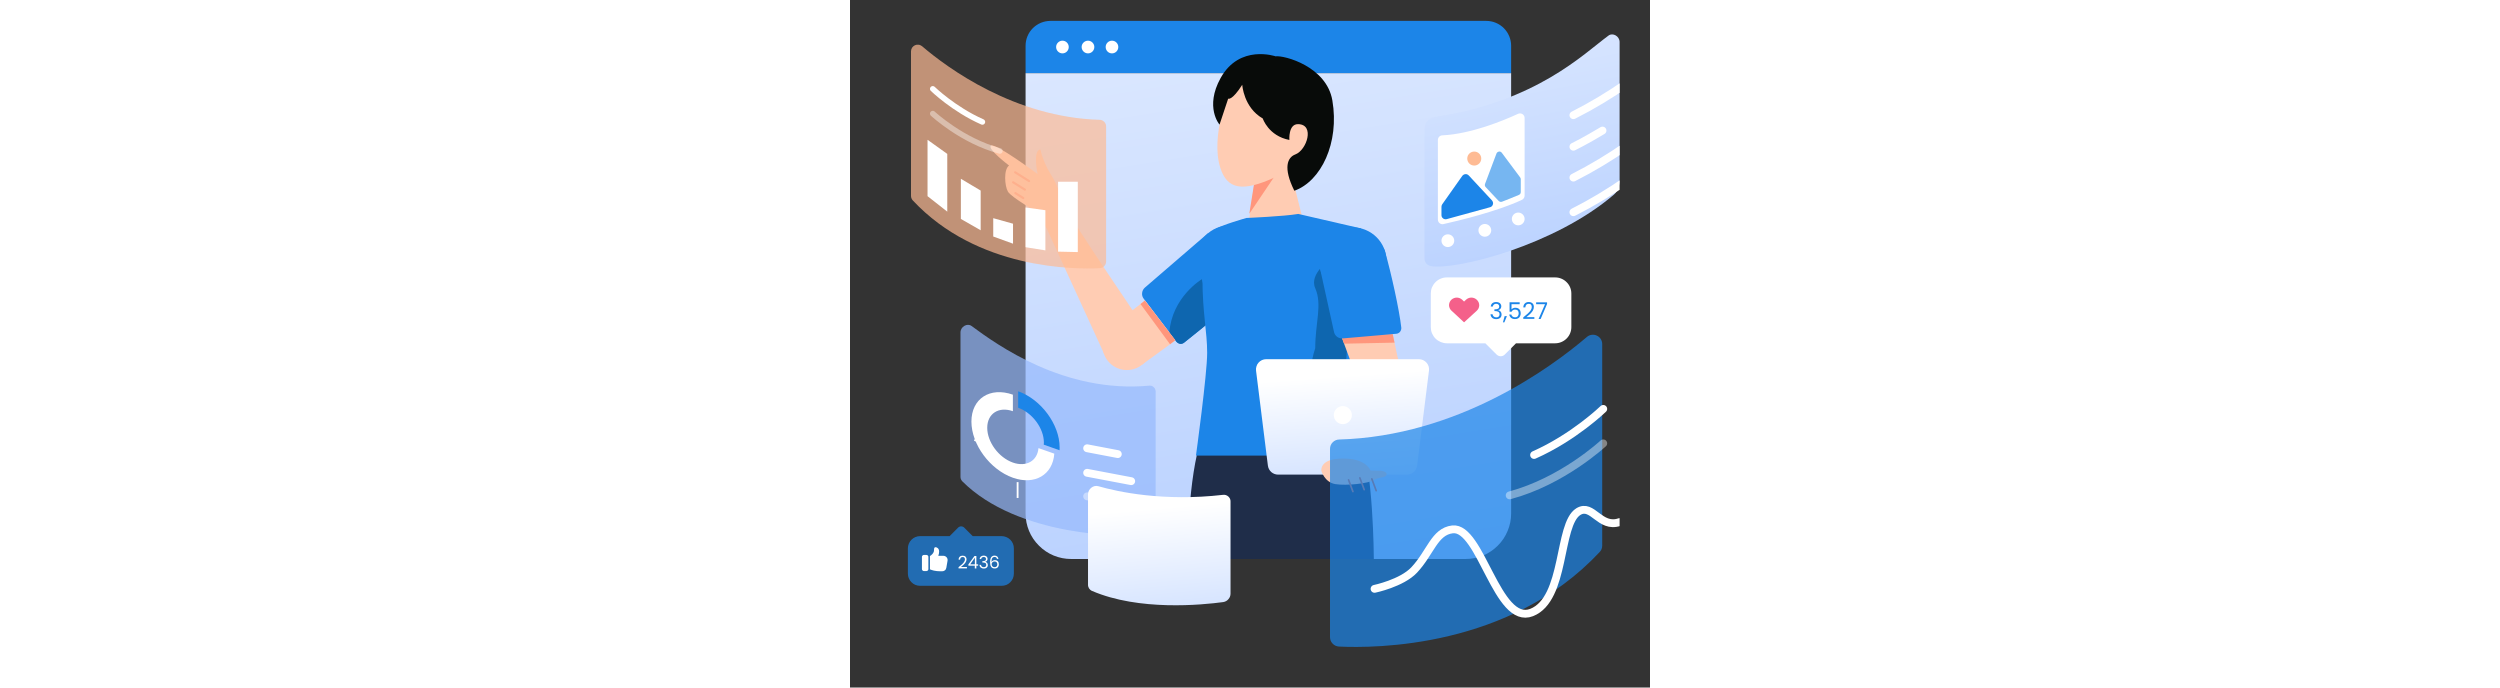
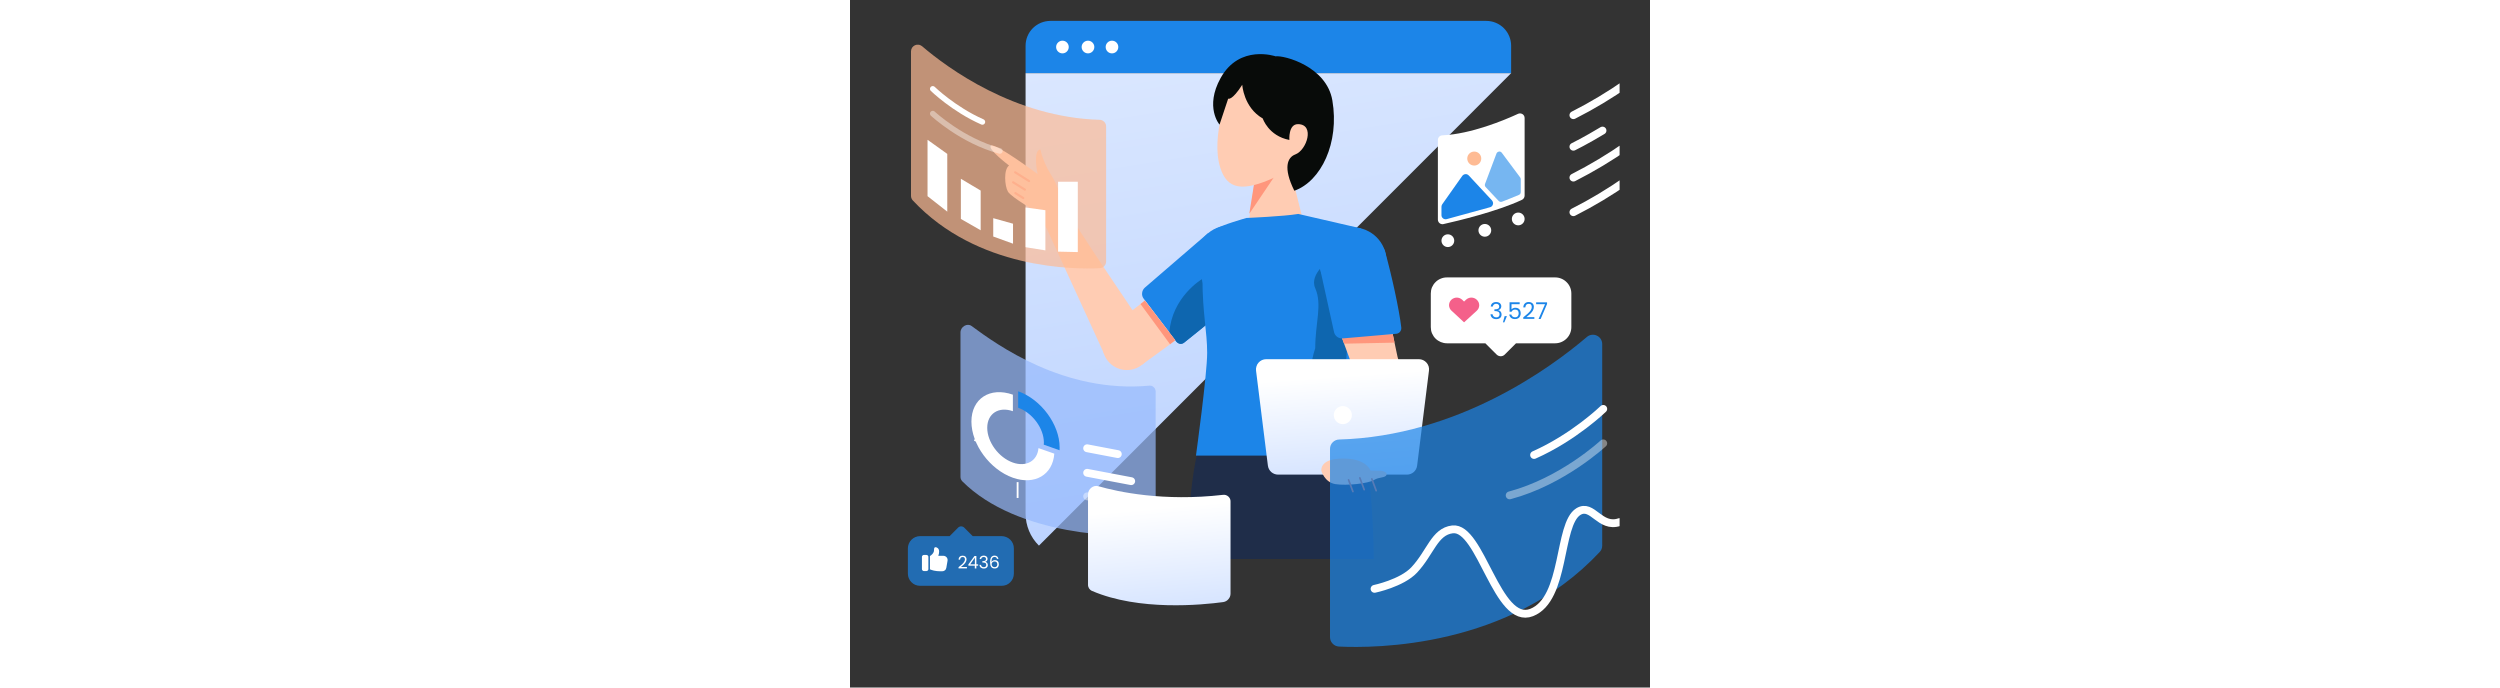
<svg xmlns="http://www.w3.org/2000/svg" width="200" zoomAndPan="magnify" viewBox="0 0 48 41.25" height="55" preserveAspectRatio="xMidYMid meet" version="1.0">
  <rect x="0" y="0" width="48" height="41.25" fill="#333333" stroke="none" />
  <defs>
    <clipPath id="385ee9f4c1">
      <path d="M 10 1.254 L 40 1.254 L 40 5 L 10 5 Z M 10 1.254 " clip-rule="nonzero" />
    </clipPath>
    <clipPath id="f36c359b9f">
      <path d="M 10 4 L 40 4 L 40 34 L 10 34 Z M 10 4 " clip-rule="nonzero" />
    </clipPath>
    <clipPath id="07dd07bae7">
      <path d="M 10.535 4.391 L 39.668 4.391 L 39.668 30.812 C 39.668 31.172 39.598 31.523 39.457 31.855 C 39.32 32.188 39.121 32.488 38.867 32.738 C 38.613 32.992 38.316 33.195 37.984 33.332 C 37.652 33.469 37.297 33.539 36.941 33.539 L 13.262 33.539 C 12.902 33.539 12.551 33.469 12.219 33.332 C 11.887 33.195 11.586 32.992 11.336 32.738 C 11.082 32.488 10.879 32.188 10.742 31.855 C 10.605 31.523 10.535 31.172 10.535 30.812 Z M 10.535 4.391 " clip-rule="nonzero" />
    </clipPath>
    <linearGradient x1="2460.588" gradientTransform="matrix(0.01, 0, 0, 0.01, 3.468, 1.252)" y1="50.043" x2="3016.202" gradientUnits="userSpaceOnUse" y2="3495.166" id="468d66a7d3">
      <stop stop-opacity="1" stop-color="rgb(85.4%, 90.44%, 100%)" offset="0" />
      <stop stop-opacity="1" stop-color="rgb(85.289%, 90.367%, 100%)" offset="0.016" />
      <stop stop-opacity="1" stop-color="rgb(85.066%, 90.221%, 100%)" offset="0.031" />
      <stop stop-opacity="1" stop-color="rgb(84.842%, 90.076%, 100%)" offset="0.047" />
      <stop stop-opacity="1" stop-color="rgb(84.619%, 89.929%, 100%)" offset="0.062" />
      <stop stop-opacity="1" stop-color="rgb(84.395%, 89.783%, 100%)" offset="0.078" />
      <stop stop-opacity="1" stop-color="rgb(84.172%, 89.636%, 100%)" offset="0.094" />
      <stop stop-opacity="1" stop-color="rgb(83.948%, 89.49%, 100%)" offset="0.109" />
      <stop stop-opacity="1" stop-color="rgb(83.725%, 89.343%, 100%)" offset="0.125" />
      <stop stop-opacity="1" stop-color="rgb(83.501%, 89.197%, 100%)" offset="0.139" />
      <stop stop-opacity="1" stop-color="rgb(83.389%, 89.124%, 100%)" offset="0.141" />
      <stop stop-opacity="1" stop-color="rgb(83.278%, 89.05%, 100%)" offset="0.156" />
      <stop stop-opacity="1" stop-color="rgb(83.055%, 88.904%, 100%)" offset="0.172" />
      <stop stop-opacity="1" stop-color="rgb(82.831%, 88.759%, 100%)" offset="0.188" />
      <stop stop-opacity="1" stop-color="rgb(82.608%, 88.612%, 100%)" offset="0.203" />
      <stop stop-opacity="1" stop-color="rgb(82.384%, 88.466%, 100%)" offset="0.219" />
      <stop stop-opacity="1" stop-color="rgb(82.161%, 88.319%, 100%)" offset="0.234" />
      <stop stop-opacity="1" stop-color="rgb(81.937%, 88.173%, 100%)" offset="0.25" />
      <stop stop-opacity="1" stop-color="rgb(81.714%, 88.026%, 100%)" offset="0.266" />
      <stop stop-opacity="1" stop-color="rgb(81.49%, 87.88%, 100%)" offset="0.281" />
      <stop stop-opacity="1" stop-color="rgb(81.267%, 87.733%, 100%)" offset="0.297" />
      <stop stop-opacity="1" stop-color="rgb(81.042%, 87.587%, 100%)" offset="0.312" />
      <stop stop-opacity="1" stop-color="rgb(80.82%, 87.442%, 100%)" offset="0.328" />
      <stop stop-opacity="1" stop-color="rgb(80.597%, 87.296%, 100%)" offset="0.344" />
      <stop stop-opacity="1" stop-color="rgb(80.373%, 87.149%, 100%)" offset="0.359" />
      <stop stop-opacity="1" stop-color="rgb(80.15%, 87.003%, 100%)" offset="0.375" />
      <stop stop-opacity="1" stop-color="rgb(79.926%, 86.856%, 100%)" offset="0.391" />
      <stop stop-opacity="1" stop-color="rgb(79.703%, 86.71%, 100%)" offset="0.406" />
      <stop stop-opacity="1" stop-color="rgb(79.478%, 86.563%, 100%)" offset="0.422" />
      <stop stop-opacity="1" stop-color="rgb(79.256%, 86.417%, 100%)" offset="0.438" />
      <stop stop-opacity="1" stop-color="rgb(79.031%, 86.27%, 100%)" offset="0.453" />
      <stop stop-opacity="1" stop-color="rgb(78.809%, 86.125%, 100%)" offset="0.469" />
      <stop stop-opacity="1" stop-color="rgb(78.584%, 85.979%, 100%)" offset="0.484" />
      <stop stop-opacity="1" stop-color="rgb(78.362%, 85.832%, 100%)" offset="0.5" />
      <stop stop-opacity="1" stop-color="rgb(78.139%, 85.686%, 100%)" offset="0.516" />
      <stop stop-opacity="1" stop-color="rgb(77.914%, 85.539%, 100%)" offset="0.531" />
      <stop stop-opacity="1" stop-color="rgb(77.692%, 85.393%, 100%)" offset="0.547" />
      <stop stop-opacity="1" stop-color="rgb(77.467%, 85.246%, 100%)" offset="0.562" />
      <stop stop-opacity="1" stop-color="rgb(77.245%, 85.1%, 100%)" offset="0.578" />
      <stop stop-opacity="1" stop-color="rgb(77.02%, 84.953%, 100%)" offset="0.594" />
      <stop stop-opacity="1" stop-color="rgb(76.797%, 84.808%, 100%)" offset="0.609" />
      <stop stop-opacity="1" stop-color="rgb(76.573%, 84.662%, 100%)" offset="0.625" />
      <stop stop-opacity="1" stop-color="rgb(76.35%, 84.515%, 100%)" offset="0.641" />
      <stop stop-opacity="1" stop-color="rgb(76.128%, 84.369%, 100%)" offset="0.656" />
      <stop stop-opacity="1" stop-color="rgb(75.903%, 84.222%, 100%)" offset="0.672" />
      <stop stop-opacity="1" stop-color="rgb(75.681%, 84.076%, 100%)" offset="0.688" />
      <stop stop-opacity="1" stop-color="rgb(75.456%, 83.929%, 100%)" offset="0.703" />
      <stop stop-opacity="1" stop-color="rgb(75.233%, 83.783%, 100%)" offset="0.719" />
      <stop stop-opacity="1" stop-color="rgb(75.009%, 83.636%, 100%)" offset="0.734" />
      <stop stop-opacity="1" stop-color="rgb(74.786%, 83.492%, 100%)" offset="0.75" />
      <stop stop-opacity="1" stop-color="rgb(74.562%, 83.345%, 100%)" offset="0.766" />
      <stop stop-opacity="1" stop-color="rgb(74.339%, 83.199%, 100%)" offset="0.781" />
      <stop stop-opacity="1" stop-color="rgb(74.115%, 83.052%, 100%)" offset="0.797" />
      <stop stop-opacity="1" stop-color="rgb(73.892%, 82.906%, 100%)" offset="0.812" />
      <stop stop-opacity="1" stop-color="rgb(73.669%, 82.759%, 100%)" offset="0.828" />
      <stop stop-opacity="1" stop-color="rgb(73.445%, 82.613%, 100%)" offset="0.844" />
      <stop stop-opacity="1" stop-color="rgb(73.222%, 82.466%, 100%)" offset="0.859" />
      <stop stop-opacity="1" stop-color="rgb(72.998%, 82.32%, 100%)" offset="0.861" />
      <stop stop-opacity="1" stop-color="rgb(72.887%, 82.248%, 100%)" offset="0.875" />
      <stop stop-opacity="1" stop-color="rgb(72.775%, 82.175%, 100%)" offset="0.891" />
      <stop stop-opacity="1" stop-color="rgb(72.551%, 82.028%, 100%)" offset="0.906" />
      <stop stop-opacity="1" stop-color="rgb(72.328%, 81.882%, 100%)" offset="0.922" />
      <stop stop-opacity="1" stop-color="rgb(72.104%, 81.735%, 100%)" offset="0.938" />
      <stop stop-opacity="1" stop-color="rgb(71.881%, 81.589%, 100%)" offset="0.953" />
      <stop stop-opacity="1" stop-color="rgb(71.658%, 81.442%, 100%)" offset="0.969" />
      <stop stop-opacity="1" stop-color="rgb(71.434%, 81.296%, 100%)" offset="0.984" />
      <stop stop-opacity="1" stop-color="rgb(71.211%, 81.149%, 100%)" offset="1" />
    </linearGradient>
    <clipPath id="b7e6121643">
      <path d="M 24 21 L 35 21 L 35 29 L 24 29 Z M 24 21 " clip-rule="nonzero" />
    </clipPath>
    <clipPath id="c15667f906">
      <path d="M 33.418 28.477 L 25.684 28.477 C 25.535 28.477 25.391 28.422 25.277 28.324 C 25.168 28.227 25.094 28.09 25.074 27.941 L 24.363 22.242 C 24.352 22.156 24.359 22.066 24.387 21.984 C 24.41 21.898 24.453 21.824 24.512 21.758 C 24.57 21.691 24.641 21.641 24.719 21.605 C 24.797 21.57 24.883 21.551 24.973 21.551 L 34.129 21.551 C 34.219 21.551 34.305 21.57 34.383 21.605 C 34.461 21.641 34.531 21.691 34.59 21.758 C 34.648 21.824 34.691 21.898 34.719 21.984 C 34.742 22.066 34.75 22.156 34.738 22.242 L 34.027 27.941 C 34.008 28.09 33.934 28.227 33.824 28.324 C 33.711 28.422 33.566 28.477 33.418 28.477 Z M 33.418 28.477 " clip-rule="nonzero" />
    </clipPath>
    <linearGradient x1="2695.84" gradientTransform="matrix(0.01, 0, 0, 0.01, 3.468, 1.252)" y1="2082.523" x2="2753.497" gradientUnits="userSpaceOnUse" y2="2880.306" id="c1c3d5530a">
      <stop stop-opacity="1" stop-color="rgb(100%, 100%, 100%)" offset="0" />
      <stop stop-opacity="1" stop-color="rgb(100%, 100%, 100%)" offset="0.031" />
      <stop stop-opacity="1" stop-color="rgb(99.973%, 99.982%, 100%)" offset="0.047" />
      <stop stop-opacity="1" stop-color="rgb(99.776%, 99.852%, 100%)" offset="0.062" />
      <stop stop-opacity="1" stop-color="rgb(99.437%, 99.631%, 100%)" offset="0.078" />
      <stop stop-opacity="1" stop-color="rgb(99.097%, 99.408%, 100%)" offset="0.094" />
      <stop stop-opacity="1" stop-color="rgb(98.758%, 99.187%, 100%)" offset="0.098" />
      <stop stop-opacity="1" stop-color="rgb(98.589%, 99.075%, 100%)" offset="0.109" />
      <stop stop-opacity="1" stop-color="rgb(98.419%, 98.964%, 100%)" offset="0.125" />
      <stop stop-opacity="1" stop-color="rgb(98.08%, 98.743%, 100%)" offset="0.141" />
      <stop stop-opacity="1" stop-color="rgb(97.74%, 98.52%, 100%)" offset="0.156" />
      <stop stop-opacity="1" stop-color="rgb(97.401%, 98.299%, 100%)" offset="0.172" />
      <stop stop-opacity="1" stop-color="rgb(97.063%, 98.076%, 100%)" offset="0.188" />
      <stop stop-opacity="1" stop-color="rgb(96.724%, 97.855%, 100%)" offset="0.203" />
      <stop stop-opacity="1" stop-color="rgb(96.384%, 97.632%, 100%)" offset="0.219" />
      <stop stop-opacity="1" stop-color="rgb(96.045%, 97.411%, 100%)" offset="0.234" />
      <stop stop-opacity="1" stop-color="rgb(95.706%, 97.188%, 100%)" offset="0.25" />
      <stop stop-opacity="1" stop-color="rgb(95.367%, 96.967%, 100%)" offset="0.266" />
      <stop stop-opacity="1" stop-color="rgb(95.027%, 96.744%, 100%)" offset="0.281" />
      <stop stop-opacity="1" stop-color="rgb(94.688%, 96.523%, 100%)" offset="0.297" />
      <stop stop-opacity="1" stop-color="rgb(94.35%, 96.3%, 100%)" offset="0.312" />
      <stop stop-opacity="1" stop-color="rgb(94.011%, 96.077%, 100%)" offset="0.328" />
      <stop stop-opacity="1" stop-color="rgb(93.671%, 95.856%, 100%)" offset="0.344" />
      <stop stop-opacity="1" stop-color="rgb(93.332%, 95.633%, 100%)" offset="0.359" />
      <stop stop-opacity="1" stop-color="rgb(92.993%, 95.412%, 100%)" offset="0.375" />
      <stop stop-opacity="1" stop-color="rgb(92.654%, 95.189%, 100%)" offset="0.391" />
      <stop stop-opacity="1" stop-color="rgb(92.314%, 94.968%, 100%)" offset="0.406" />
      <stop stop-opacity="1" stop-color="rgb(91.975%, 94.745%, 100%)" offset="0.422" />
      <stop stop-opacity="1" stop-color="rgb(91.637%, 94.524%, 100%)" offset="0.438" />
      <stop stop-opacity="1" stop-color="rgb(91.298%, 94.301%, 100%)" offset="0.453" />
      <stop stop-opacity="1" stop-color="rgb(90.958%, 94.08%, 100%)" offset="0.469" />
      <stop stop-opacity="1" stop-color="rgb(90.619%, 93.857%, 100%)" offset="0.484" />
      <stop stop-opacity="1" stop-color="rgb(90.28%, 93.636%, 100%)" offset="0.5" />
      <stop stop-opacity="1" stop-color="rgb(89.941%, 93.413%, 100%)" offset="0.516" />
      <stop stop-opacity="1" stop-color="rgb(89.601%, 93.192%, 100%)" offset="0.531" />
      <stop stop-opacity="1" stop-color="rgb(89.262%, 92.969%, 100%)" offset="0.547" />
      <stop stop-opacity="1" stop-color="rgb(88.924%, 92.747%, 100%)" offset="0.562" />
      <stop stop-opacity="1" stop-color="rgb(88.585%, 92.525%, 100%)" offset="0.578" />
      <stop stop-opacity="1" stop-color="rgb(88.245%, 92.303%, 100%)" offset="0.594" />
      <stop stop-opacity="1" stop-color="rgb(87.906%, 92.081%, 100%)" offset="0.609" />
      <stop stop-opacity="1" stop-color="rgb(87.567%, 91.859%, 100%)" offset="0.625" />
      <stop stop-opacity="1" stop-color="rgb(87.228%, 91.637%, 100%)" offset="0.641" />
      <stop stop-opacity="1" stop-color="rgb(86.888%, 91.414%, 100%)" offset="0.656" />
      <stop stop-opacity="1" stop-color="rgb(86.549%, 91.193%, 100%)" offset="0.672" />
      <stop stop-opacity="1" stop-color="rgb(86.211%, 90.97%, 100%)" offset="0.688" />
      <stop stop-opacity="1" stop-color="rgb(85.872%, 90.749%, 100%)" offset="0.703" />
      <stop stop-opacity="1" stop-color="rgb(85.532%, 90.526%, 100%)" offset="0.719" />
      <stop stop-opacity="1" stop-color="rgb(85.193%, 90.305%, 100%)" offset="0.734" />
      <stop stop-opacity="1" stop-color="rgb(84.854%, 90.082%, 100%)" offset="0.75" />
      <stop stop-opacity="1" stop-color="rgb(84.514%, 89.861%, 100%)" offset="0.766" />
      <stop stop-opacity="1" stop-color="rgb(84.175%, 89.638%, 100%)" offset="0.781" />
      <stop stop-opacity="1" stop-color="rgb(83.836%, 89.417%, 100%)" offset="0.797" />
      <stop stop-opacity="1" stop-color="rgb(83.498%, 89.194%, 100%)" offset="0.812" />
      <stop stop-opacity="1" stop-color="rgb(83.157%, 88.972%, 100%)" offset="0.828" />
      <stop stop-opacity="1" stop-color="rgb(82.819%, 88.75%, 100%)" offset="0.844" />
      <stop stop-opacity="1" stop-color="rgb(82.48%, 88.528%, 100%)" offset="0.859" />
      <stop stop-opacity="1" stop-color="rgb(82.141%, 88.306%, 100%)" offset="0.875" />
      <stop stop-opacity="1" stop-color="rgb(81.801%, 88.084%, 100%)" offset="0.891" />
      <stop stop-opacity="1" stop-color="rgb(81.462%, 87.862%, 100%)" offset="0.902" />
      <stop stop-opacity="1" stop-color="rgb(81.293%, 87.752%, 100%)" offset="0.906" />
      <stop stop-opacity="1" stop-color="rgb(81.123%, 87.64%, 100%)" offset="0.922" />
      <stop stop-opacity="1" stop-color="rgb(80.785%, 87.418%, 100%)" offset="0.938" />
      <stop stop-opacity="1" stop-color="rgb(80.444%, 87.196%, 100%)" offset="0.953" />
      <stop stop-opacity="1" stop-color="rgb(80.106%, 86.974%, 100%)" offset="0.969" />
      <stop stop-opacity="1" stop-color="rgb(79.767%, 86.751%, 100%)" offset="0.984" />
      <stop stop-opacity="1" stop-color="rgb(79.428%, 86.53%, 100%)" offset="1" />
    </linearGradient>
    <clipPath id="037589caa8">
      <path d="M 3.473 2 L 16 2 L 16 17 L 3.473 17 Z M 3.473 2 " clip-rule="nonzero" />
    </clipPath>
    <clipPath id="ecc4dad0e1">
      <path d="M 3.473 1.254 L 13 1.254 L 13 12 L 3.473 12 Z M 3.473 1.254 " clip-rule="nonzero" />
    </clipPath>
    <clipPath id="db90ab7c42">
      <path d="M 3.473 2 L 14 2 L 14 14 L 3.473 14 Z M 3.473 2 " clip-rule="nonzero" />
    </clipPath>
    <clipPath id="02854e533e">
      <path d="M 28 20 L 46 20 L 46 38.816 L 28 38.816 Z M 28 20 " clip-rule="nonzero" />
    </clipPath>
    <clipPath id="63968144eb">
      <path d="M 33 17 L 46.176 17 L 46.176 33 L 33 33 Z M 33 17 " clip-rule="nonzero" />
    </clipPath>
    <clipPath id="5b8aefeca6">
      <path d="M 31 19 L 46.176 19 L 46.176 35 L 31 35 Z M 31 19 " clip-rule="nonzero" />
    </clipPath>
    <clipPath id="9c2d42eef8">
      <path d="M 3.473 31 L 10 31 L 10 36 L 3.473 36 Z M 3.473 31 " clip-rule="nonzero" />
    </clipPath>
    <clipPath id="484021d5f6">
      <path d="M 23 22 L 46.176 22 L 46.176 38.816 L 23 38.816 Z M 23 22 " clip-rule="nonzero" />
    </clipPath>
    <clipPath id="58061f21c0">
      <path d="M 14 29 L 23 29 L 23 37 L 14 37 Z M 14 29 " clip-rule="nonzero" />
    </clipPath>
    <clipPath id="7687d3cd7b">
      <path d="M 14.898 29.172 C 16.066 29.508 18.797 30.102 22.375 29.691 C 22.434 29.684 22.492 29.688 22.547 29.703 C 22.605 29.723 22.656 29.75 22.699 29.789 C 22.742 29.828 22.777 29.875 22.801 29.926 C 22.824 29.98 22.836 30.039 22.832 30.098 L 22.832 35.621 C 22.832 35.746 22.785 35.863 22.703 35.953 C 22.625 36.047 22.516 36.105 22.395 36.125 C 21.121 36.297 17.336 36.672 14.516 35.453 C 14.445 35.422 14.383 35.367 14.34 35.301 C 14.301 35.234 14.277 35.156 14.281 35.078 L 14.281 29.66 C 14.281 29.34 14.602 29.086 14.898 29.172 Z M 14.898 29.172 " clip-rule="nonzero" />
    </clipPath>
    <linearGradient x1="1550.38" gradientTransform="matrix(0.01, 0, 0, 0.01, 3.468, 1.252)" y1="2868.586" x2="1628.914" gradientUnits="userSpaceOnUse" y2="3734.468" id="93ee9bd3ef">
      <stop stop-opacity="1" stop-color="rgb(100%, 100%, 100%)" offset="0" />
      <stop stop-opacity="1" stop-color="rgb(99.86%, 99.908%, 100%)" offset="0.062" />
      <stop stop-opacity="1" stop-color="rgb(99.542%, 99.699%, 100%)" offset="0.078" />
      <stop stop-opacity="1" stop-color="rgb(99.185%, 99.466%, 100%)" offset="0.093" />
      <stop stop-opacity="1" stop-color="rgb(99.007%, 99.348%, 100%)" offset="0.094" />
      <stop stop-opacity="1" stop-color="rgb(98.828%, 99.231%, 100%)" offset="0.109" />
      <stop stop-opacity="1" stop-color="rgb(98.47%, 98.997%, 100%)" offset="0.125" />
      <stop stop-opacity="1" stop-color="rgb(98.112%, 98.764%, 100%)" offset="0.141" />
      <stop stop-opacity="1" stop-color="rgb(97.755%, 98.531%, 100%)" offset="0.156" />
      <stop stop-opacity="1" stop-color="rgb(97.398%, 98.296%, 100%)" offset="0.172" />
      <stop stop-opacity="1" stop-color="rgb(97.041%, 98.062%, 100%)" offset="0.188" />
      <stop stop-opacity="1" stop-color="rgb(96.684%, 97.829%, 100%)" offset="0.203" />
      <stop stop-opacity="1" stop-color="rgb(96.327%, 97.595%, 100%)" offset="0.219" />
      <stop stop-opacity="1" stop-color="rgb(95.97%, 97.36%, 100%)" offset="0.234" />
      <stop stop-opacity="1" stop-color="rgb(95.613%, 97.127%, 100%)" offset="0.25" />
      <stop stop-opacity="1" stop-color="rgb(95.256%, 96.893%, 100%)" offset="0.266" />
      <stop stop-opacity="1" stop-color="rgb(94.899%, 96.658%, 100%)" offset="0.281" />
      <stop stop-opacity="1" stop-color="rgb(94.542%, 96.425%, 100%)" offset="0.297" />
      <stop stop-opacity="1" stop-color="rgb(94.185%, 96.191%, 100%)" offset="0.312" />
      <stop stop-opacity="1" stop-color="rgb(93.828%, 95.958%, 100%)" offset="0.328" />
      <stop stop-opacity="1" stop-color="rgb(93.471%, 95.723%, 100%)" offset="0.344" />
      <stop stop-opacity="1" stop-color="rgb(93.112%, 95.49%, 100%)" offset="0.359" />
      <stop stop-opacity="1" stop-color="rgb(92.755%, 95.256%, 100%)" offset="0.375" />
      <stop stop-opacity="1" stop-color="rgb(92.398%, 95.023%, 100%)" offset="0.391" />
      <stop stop-opacity="1" stop-color="rgb(92.041%, 94.788%, 100%)" offset="0.406" />
      <stop stop-opacity="1" stop-color="rgb(91.684%, 94.554%, 100%)" offset="0.422" />
      <stop stop-opacity="1" stop-color="rgb(91.327%, 94.321%, 100%)" offset="0.438" />
      <stop stop-opacity="1" stop-color="rgb(90.97%, 94.087%, 100%)" offset="0.453" />
      <stop stop-opacity="1" stop-color="rgb(90.613%, 93.852%, 100%)" offset="0.469" />
      <stop stop-opacity="1" stop-color="rgb(90.256%, 93.619%, 100%)" offset="0.484" />
      <stop stop-opacity="1" stop-color="rgb(89.899%, 93.385%, 100%)" offset="0.5" />
      <stop stop-opacity="1" stop-color="rgb(89.542%, 93.152%, 100%)" offset="0.516" />
      <stop stop-opacity="1" stop-color="rgb(89.185%, 92.917%, 100%)" offset="0.531" />
      <stop stop-opacity="1" stop-color="rgb(88.828%, 92.683%, 100%)" offset="0.547" />
      <stop stop-opacity="1" stop-color="rgb(88.47%, 92.45%, 100%)" offset="0.562" />
      <stop stop-opacity="1" stop-color="rgb(88.112%, 92.216%, 100%)" offset="0.578" />
      <stop stop-opacity="1" stop-color="rgb(87.755%, 91.982%, 100%)" offset="0.594" />
      <stop stop-opacity="1" stop-color="rgb(87.398%, 91.748%, 100%)" offset="0.609" />
      <stop stop-opacity="1" stop-color="rgb(87.041%, 91.515%, 100%)" offset="0.625" />
      <stop stop-opacity="1" stop-color="rgb(86.684%, 91.281%, 100%)" offset="0.641" />
      <stop stop-opacity="1" stop-color="rgb(86.327%, 91.046%, 100%)" offset="0.656" />
      <stop stop-opacity="1" stop-color="rgb(85.97%, 90.813%, 100%)" offset="0.672" />
      <stop stop-opacity="1" stop-color="rgb(85.612%, 90.579%, 100%)" offset="0.688" />
      <stop stop-opacity="1" stop-color="rgb(85.255%, 90.344%, 100%)" offset="0.703" />
      <stop stop-opacity="1" stop-color="rgb(84.898%, 90.111%, 100%)" offset="0.719" />
      <stop stop-opacity="1" stop-color="rgb(84.541%, 89.877%, 100%)" offset="0.734" />
      <stop stop-opacity="1" stop-color="rgb(84.184%, 89.644%, 100%)" offset="0.75" />
      <stop stop-opacity="1" stop-color="rgb(83.827%, 89.409%, 100%)" offset="0.766" />
      <stop stop-opacity="1" stop-color="rgb(83.47%, 89.175%, 100%)" offset="0.781" />
      <stop stop-opacity="1" stop-color="rgb(83.113%, 88.942%, 100%)" offset="0.797" />
      <stop stop-opacity="1" stop-color="rgb(82.755%, 88.708%, 100%)" offset="0.812" />
      <stop stop-opacity="1" stop-color="rgb(82.397%, 88.474%, 100%)" offset="0.828" />
      <stop stop-opacity="1" stop-color="rgb(82.04%, 88.24%, 100%)" offset="0.844" />
      <stop stop-opacity="1" stop-color="rgb(81.683%, 88.007%, 100%)" offset="0.859" />
      <stop stop-opacity="1" stop-color="rgb(81.326%, 87.773%, 100%)" offset="0.875" />
      <stop stop-opacity="1" stop-color="rgb(80.969%, 87.538%, 100%)" offset="0.891" />
      <stop stop-opacity="1" stop-color="rgb(80.612%, 87.305%, 100%)" offset="0.906" />
      <stop stop-opacity="1" stop-color="rgb(80.255%, 87.071%, 100%)" offset="0.907" />
      <stop stop-opacity="1" stop-color="rgb(80.077%, 86.955%, 100%)" offset="0.922" />
      <stop stop-opacity="1" stop-color="rgb(79.898%, 86.838%, 100%)" offset="0.938" />
      <stop stop-opacity="1" stop-color="rgb(79.541%, 86.603%, 100%)" offset="0.953" />
      <stop stop-opacity="1" stop-color="rgb(79.184%, 86.369%, 100%)" offset="0.969" />
      <stop stop-opacity="1" stop-color="rgb(78.827%, 86.136%, 100%)" offset="0.984" />
      <stop stop-opacity="1" stop-color="rgb(78.47%, 85.902%, 100%)" offset="1" />
    </linearGradient>
    <clipPath id="0d0a1b45da">
      <path d="M 34 2 L 46.176 2 L 46.176 16 L 34 16 Z M 34 2 " clip-rule="nonzero" />
    </clipPath>
    <clipPath id="30064adfc0">
-       <path d="M 45.512 2.133 C 43.988 3.254 41.199 6.082 35.109 7.02 C 34.641 7.094 34.469 7.422 34.469 7.789 L 34.469 15.516 C 34.469 15.625 34.508 15.727 34.578 15.809 C 34.648 15.891 34.742 15.945 34.848 15.965 C 36.387 16.223 42.301 14.715 45.84 11.672 C 46.176 11.383 46.176 10.895 46.176 10.793 L 46.176 2.52 C 46.176 2.176 45.773 1.941 45.512 2.133 Z M 45.512 2.133 " clip-rule="nonzero" />
-     </clipPath>
+       </clipPath>
    <linearGradient x1="4019.742" gradientTransform="matrix(0.01, 0, 0, 0.01, 3.468, 1.252)" y1="-77.556" x2="4338.876" gradientUnits="userSpaceOnUse" y2="1587.069" id="fc30a854dd">
      <stop stop-opacity="1" stop-color="rgb(85.51%, 90.512%, 100%)" offset="0" />
      <stop stop-opacity="1" stop-color="rgb(85.396%, 90.437%, 100%)" offset="0.016" />
      <stop stop-opacity="1" stop-color="rgb(85.167%, 90.288%, 100%)" offset="0.031" />
      <stop stop-opacity="1" stop-color="rgb(84.938%, 90.138%, 100%)" offset="0.047" />
      <stop stop-opacity="1" stop-color="rgb(84.711%, 89.989%, 100%)" offset="0.062" />
      <stop stop-opacity="1" stop-color="rgb(84.482%, 89.839%, 100%)" offset="0.078" />
      <stop stop-opacity="1" stop-color="rgb(84.253%, 89.69%, 100%)" offset="0.094" />
      <stop stop-opacity="1" stop-color="rgb(84.026%, 89.54%, 100%)" offset="0.109" />
      <stop stop-opacity="1" stop-color="rgb(83.797%, 89.391%, 100%)" offset="0.125" />
      <stop stop-opacity="1" stop-color="rgb(83.569%, 89.241%, 100%)" offset="0.136" />
      <stop stop-opacity="1" stop-color="rgb(83.455%, 89.166%, 100%)" offset="0.141" />
      <stop stop-opacity="1" stop-color="rgb(83.34%, 89.091%, 100%)" offset="0.156" />
      <stop stop-opacity="1" stop-color="rgb(83.112%, 88.942%, 100%)" offset="0.172" />
      <stop stop-opacity="1" stop-color="rgb(82.884%, 88.792%, 100%)" offset="0.188" />
      <stop stop-opacity="1" stop-color="rgb(82.655%, 88.643%, 100%)" offset="0.203" />
      <stop stop-opacity="1" stop-color="rgb(82.426%, 88.493%, 100%)" offset="0.219" />
      <stop stop-opacity="1" stop-color="rgb(82.199%, 88.344%, 100%)" offset="0.234" />
      <stop stop-opacity="1" stop-color="rgb(81.97%, 88.194%, 100%)" offset="0.25" />
      <stop stop-opacity="1" stop-color="rgb(81.741%, 88.045%, 100%)" offset="0.266" />
      <stop stop-opacity="1" stop-color="rgb(81.514%, 87.895%, 100%)" offset="0.281" />
      <stop stop-opacity="1" stop-color="rgb(81.285%, 87.746%, 100%)" offset="0.297" />
      <stop stop-opacity="1" stop-color="rgb(81.056%, 87.596%, 100%)" offset="0.312" />
      <stop stop-opacity="1" stop-color="rgb(80.829%, 87.447%, 100%)" offset="0.328" />
      <stop stop-opacity="1" stop-color="rgb(80.6%, 87.297%, 100%)" offset="0.344" />
      <stop stop-opacity="1" stop-color="rgb(80.371%, 87.148%, 100%)" offset="0.359" />
      <stop stop-opacity="1" stop-color="rgb(80.144%, 86.998%, 100%)" offset="0.375" />
      <stop stop-opacity="1" stop-color="rgb(79.915%, 86.848%, 100%)" offset="0.391" />
      <stop stop-opacity="1" stop-color="rgb(79.686%, 86.699%, 100%)" offset="0.406" />
      <stop stop-opacity="1" stop-color="rgb(79.459%, 86.549%, 100%)" offset="0.422" />
      <stop stop-opacity="1" stop-color="rgb(79.23%, 86.4%, 100%)" offset="0.438" />
      <stop stop-opacity="1" stop-color="rgb(79.002%, 86.25%, 100%)" offset="0.453" />
      <stop stop-opacity="1" stop-color="rgb(78.773%, 86.101%, 100%)" offset="0.469" />
      <stop stop-opacity="1" stop-color="rgb(78.545%, 85.951%, 100%)" offset="0.484" />
      <stop stop-opacity="1" stop-color="rgb(78.317%, 85.802%, 100%)" offset="0.5" />
      <stop stop-opacity="1" stop-color="rgb(78.088%, 85.654%, 100%)" offset="0.516" />
      <stop stop-opacity="1" stop-color="rgb(77.859%, 85.504%, 100%)" offset="0.531" />
      <stop stop-opacity="1" stop-color="rgb(77.632%, 85.355%, 100%)" offset="0.547" />
      <stop stop-opacity="1" stop-color="rgb(77.403%, 85.205%, 100%)" offset="0.562" />
      <stop stop-opacity="1" stop-color="rgb(77.174%, 85.056%, 100%)" offset="0.578" />
      <stop stop-opacity="1" stop-color="rgb(76.947%, 84.906%, 100%)" offset="0.594" />
      <stop stop-opacity="1" stop-color="rgb(76.718%, 84.756%, 100%)" offset="0.609" />
      <stop stop-opacity="1" stop-color="rgb(76.489%, 84.607%, 100%)" offset="0.625" />
      <stop stop-opacity="1" stop-color="rgb(76.262%, 84.457%, 100%)" offset="0.641" />
      <stop stop-opacity="1" stop-color="rgb(76.033%, 84.308%, 100%)" offset="0.656" />
      <stop stop-opacity="1" stop-color="rgb(75.804%, 84.158%, 100%)" offset="0.672" />
      <stop stop-opacity="1" stop-color="rgb(75.577%, 84.009%, 100%)" offset="0.688" />
      <stop stop-opacity="1" stop-color="rgb(75.348%, 83.859%, 100%)" offset="0.703" />
      <stop stop-opacity="1" stop-color="rgb(75.121%, 83.71%, 100%)" offset="0.719" />
      <stop stop-opacity="1" stop-color="rgb(74.892%, 83.56%, 100%)" offset="0.734" />
      <stop stop-opacity="1" stop-color="rgb(74.663%, 83.411%, 100%)" offset="0.75" />
      <stop stop-opacity="1" stop-color="rgb(74.435%, 83.261%, 100%)" offset="0.766" />
      <stop stop-opacity="1" stop-color="rgb(74.207%, 83.112%, 100%)" offset="0.781" />
      <stop stop-opacity="1" stop-color="rgb(73.978%, 82.962%, 100%)" offset="0.797" />
      <stop stop-opacity="1" stop-color="rgb(73.75%, 82.812%, 100%)" offset="0.812" />
      <stop stop-opacity="1" stop-color="rgb(73.521%, 82.663%, 100%)" offset="0.828" />
      <stop stop-opacity="1" stop-color="rgb(73.293%, 82.513%, 100%)" offset="0.844" />
      <stop stop-opacity="1" stop-color="rgb(73.065%, 82.364%, 100%)" offset="0.859" />
      <stop stop-opacity="1" stop-color="rgb(72.836%, 82.214%, 100%)" offset="0.864" />
      <stop stop-opacity="1" stop-color="rgb(72.722%, 82.14%, 100%)" offset="0.875" />
      <stop stop-opacity="1" stop-color="rgb(72.607%, 82.065%, 100%)" offset="0.891" />
      <stop stop-opacity="1" stop-color="rgb(72.38%, 81.915%, 100%)" offset="0.906" />
      <stop stop-opacity="1" stop-color="rgb(72.151%, 81.766%, 100%)" offset="0.922" />
      <stop stop-opacity="1" stop-color="rgb(71.922%, 81.616%, 100%)" offset="0.938" />
      <stop stop-opacity="1" stop-color="rgb(71.695%, 81.467%, 100%)" offset="0.953" />
      <stop stop-opacity="1" stop-color="rgb(71.466%, 81.317%, 100%)" offset="0.969" />
      <stop stop-opacity="1" stop-color="rgb(71.237%, 81.168%, 100%)" offset="0.984" />
      <stop stop-opacity="1" stop-color="rgb(71.01%, 81.018%, 100%)" offset="1" />
    </linearGradient>
    <clipPath id="acde1d24ae">
      <path d="M 35 1.254 L 46.176 1.254 L 46.176 14 L 35 14 Z M 35 1.254 " clip-rule="nonzero" />
    </clipPath>
    <clipPath id="e953608492">
      <path d="M 35 1.254 L 46.176 1.254 L 46.176 15 L 35 15 Z M 35 1.254 " clip-rule="nonzero" />
    </clipPath>
    <clipPath id="2fd27d2cdb">
      <path d="M 35 2 L 46.176 2 L 46.176 17 L 35 17 Z M 35 2 " clip-rule="nonzero" />
    </clipPath>
    <clipPath id="f7aaaee5e1">
      <path d="M 35 4 L 46.176 4 L 46.176 19 L 35 19 Z M 35 4 " clip-rule="nonzero" />
    </clipPath>
  </defs>
  <g clip-path="url(#385ee9f4c1)">
    <path fill="#1c85e8" d="M 12.027 1.254 L 38.176 1.254 C 38.57 1.254 38.949 1.41 39.23 1.688 C 39.508 1.969 39.668 2.348 39.668 2.742 L 39.668 4.391 L 10.535 4.391 L 10.535 2.742 C 10.535 2.348 10.691 1.969 10.973 1.688 C 11.254 1.41 11.633 1.254 12.027 1.254 Z M 12.027 1.254 " fill-opacity="1" fill-rule="nonzero" />
  </g>
  <g clip-path="url(#f36c359b9f)">
    <g clip-path="url(#07dd07bae7)">
-       <path fill="url(#468d66a7d3)" d="M 10.535 4.391 L 10.535 33.539 L 39.668 33.539 L 39.668 4.391 Z M 10.535 4.391 " fill-rule="nonzero" />
+       <path fill="url(#468d66a7d3)" d="M 10.535 4.391 L 10.535 33.539 L 39.668 4.391 Z M 10.535 4.391 " fill-rule="nonzero" />
    </g>
  </g>
  <path fill="#ffccb3" d="M 29.57 23.133 L 21.578 23.133 L 21.578 27.016 L 29.57 27.016 Z M 29.57 23.133 " fill-opacity="1" fill-rule="nonzero" />
  <path fill="#1f2d49" d="M 21.531 25.527 C 20.594 26.449 20.227 30.992 20.277 33.539 L 31.43 33.539 C 31.43 33.539 31.41 27.984 30.562 26.113 C 29.785 24.395 28.492 26.934 21.531 25.527 Z M 21.531 25.527 " fill-opacity="1" fill-rule="nonzero" />
  <path fill="#1c85e8" d="M 23.375 14.703 C 23.375 14.703 24.812 16.316 24.332 16.832 C 23.387 17.895 20.875 19.891 20.051 20.555 C 20.016 20.582 19.973 20.602 19.93 20.613 C 19.887 20.621 19.844 20.625 19.797 20.621 C 19.754 20.613 19.711 20.598 19.672 20.578 C 19.633 20.555 19.602 20.523 19.574 20.488 L 17.625 17.926 C 17.547 17.828 17.512 17.703 17.527 17.578 C 17.539 17.453 17.598 17.34 17.691 17.258 L 21.465 14.004 Z M 23.375 14.703 " fill-opacity="1" fill-rule="nonzero" />
  <path fill="#0e66af" d="M 21.109 16.754 C 21.109 16.754 19.32 17.816 19.16 19.953 L 19.516 20.41 C 19.516 20.41 19.742 20.801 20.051 20.555 C 20.359 20.305 21.793 19.156 21.793 19.156 Z M 21.109 16.754 " fill-opacity="1" fill-rule="nonzero" />
  <path fill="#1c85e8" d="M 22.781 17.562 C 23.898 17.562 24.801 16.656 24.801 15.543 C 24.801 14.426 23.898 13.52 22.781 13.52 C 21.668 13.52 20.762 14.426 20.762 15.543 C 20.762 16.656 21.668 17.562 22.781 17.562 Z M 22.781 17.562 " fill-opacity="1" fill-rule="nonzero" />
  <path fill="#ffccb3" d="M 17.523 21.879 L 15.758 19.539 L 17.43 18.242 L 17.691 18.031 L 19.52 20.426 L 19.203 20.656 Z M 17.523 21.879 " fill-opacity="1" fill-rule="nonzero" />
  <path fill="#ff967c" d="M 19.203 20.656 C 18.73 20.023 17.84 18.785 17.43 18.242 L 17.691 18.031 L 19.516 20.41 Z M 19.203 20.656 " fill-opacity="1" fill-rule="nonzero" />
  <path fill="#ffccb3" d="M 16.613 22.203 C 17.422 22.203 18.078 21.547 18.078 20.734 C 18.078 19.926 17.422 19.266 16.613 19.266 C 15.805 19.266 15.148 19.926 15.148 20.734 C 15.148 21.547 15.805 22.203 16.613 22.203 Z M 16.613 22.203 " fill-opacity="1" fill-rule="nonzero" />
  <path fill="#ffccb3" d="M 17.855 19.945 C 17.855 19.945 13.125 12.996 12.906 12.402 C 12.691 11.828 11.574 13.215 11.574 13.215 L 15.238 21.207 Z M 17.855 19.945 " fill-opacity="1" fill-rule="nonzero" />
  <path fill="#ffccb3" d="M 24.367 10.254 L 23.797 14.219 C 23.797 14.219 23.648 14.746 24.312 14.824 C 24.973 14.906 26.387 14.727 26.891 14.188 C 27.395 13.652 27.219 13.383 27.219 13.383 L 26.148 9.078 Z M 24.367 10.254 " fill-opacity="1" fill-rule="nonzero" />
  <path fill="#ff967c" d="M 24.289 10.766 L 25.68 10.273 L 23.957 12.828 Z M 24.289 10.766 " fill-opacity="1" fill-rule="nonzero" />
  <path fill="#ffccb3" d="M 22.793 5.352 C 22.793 5.352 21.598 8.156 22.223 10.082 C 22.629 11.336 23.512 11.559 25.535 10.621 C 27.387 9.758 27.871 9.105 27.871 9.105 L 28.145 5.98 C 28.145 5.98 24.004 2.852 22.793 5.352 Z M 22.793 5.352 " fill-opacity="1" fill-rule="nonzero" />
  <path fill="#1c85e8" d="M 23.789 13.078 C 23.789 13.078 22.258 13.504 21.949 13.75 C 21.641 14 21.148 15.27 21.148 16.723 C 21.148 18.785 21.43 19.891 21.43 21.172 C 21.43 22.453 20.758 27.336 20.758 27.336 L 30.672 27.336 C 30.422 22.445 30.672 13.707 30.672 13.707 L 26.895 12.836 C 26.043 12.984 23.789 13.078 23.789 13.078 Z M 23.789 13.078 " fill-opacity="1" fill-rule="nonzero" />
  <path fill="#0e66af" d="M 28.844 15.543 C 28.844 15.543 27.523 16.414 27.914 17.293 C 28.348 18.281 27.914 19.371 27.914 20.891 C 27.762 21.348 27.676 21.781 27.676 22.148 C 27.676 22.52 27.473 22.164 27.473 23.238 C 27.473 24 29.867 24.66 29.805 24.043 C 29.387 19.922 31.121 17.312 28.844 15.543 Z M 28.844 15.543 " fill-opacity="1" fill-rule="nonzero" />
  <path fill="#ffccb3" d="M 33.406 23.43 L 30.488 23.668 L 29.988 21.551 L 29.387 19.922 L 32.461 19.555 L 32.844 21.375 Z M 33.406 23.43 " fill-opacity="1" fill-rule="nonzero" />
  <path fill="#ff967c" d="M 32.562 20.047 L 32.672 20.559 L 29.645 20.621 L 29.449 20.082 Z M 32.562 20.047 " fill-opacity="1" fill-rule="nonzero" />
  <path fill="#1c85e8" d="M 30.172 17.688 C 31.285 17.688 32.191 16.781 32.191 15.668 C 32.191 14.551 31.285 13.645 30.172 13.645 C 29.055 13.645 28.152 14.551 28.152 15.668 C 28.152 16.781 29.055 17.688 30.172 17.688 Z M 30.172 17.688 " fill-opacity="1" fill-rule="nonzero" />
  <path fill="#1c85e8" d="M 29.781 14.715 C 29.781 14.715 31.91 14.367 32.09 15.047 C 32.48 16.414 32.961 18.609 33.078 19.66 C 33.082 19.707 33.078 19.75 33.062 19.793 C 33.051 19.836 33.027 19.875 33 19.91 C 32.973 19.945 32.938 19.973 32.895 19.992 C 32.855 20.012 32.812 20.027 32.77 20.027 L 29.562 20.305 C 29.438 20.312 29.312 20.277 29.215 20.199 C 29.117 20.125 29.055 20.012 29.035 19.891 L 28.168 15.957 Z M 29.781 14.715 " fill-opacity="1" fill-rule="nonzero" />
  <path fill="#080b09" d="M 23.535 5.086 C 23.535 5.086 23.613 6.449 24.766 7.109 C 24.766 7.109 25.102 8.152 26.363 8.398 C 26.363 8.398 26.289 7.438 26.887 7.449 C 27.906 7.465 27.406 9.012 26.719 9.266 C 26.25 9.441 25.969 10.051 26.66 11.445 C 28.258 10.879 29.379 8.578 28.941 6.023 C 28.59 3.98 26.055 3.312 25.535 3.379 C 25.535 3.379 23.375 2.633 22.238 4.68 C 21.266 6.434 22.172 7.477 22.172 7.477 L 22.691 5.918 C 22.691 5.918 22.906 6.07 23.535 5.086 Z M 23.535 5.086 " fill-opacity="1" fill-rule="nonzero" />
  <g clip-path="url(#b7e6121643)">
    <g clip-path="url(#c15667f906)">
      <path fill="url(#c1c3d5530a)" d="M 24.352 21.551 L 24.352 28.477 L 34.75 28.477 L 34.75 21.551 Z M 24.352 21.551 " fill-rule="nonzero" />
    </g>
  </g>
  <path fill="#ffffff" d="M 29.57 25.449 C 29.867 25.449 30.113 25.207 30.113 24.906 C 30.113 24.609 29.867 24.363 29.57 24.363 C 29.27 24.363 29.027 24.609 29.027 24.906 C 29.027 25.207 29.27 25.449 29.57 25.449 Z M 29.57 25.449 " fill-opacity="1" fill-rule="nonzero" />
  <path fill="#ffccb3" d="M 11.777 13.672 L 11.312 12.777 C 11.312 12.777 9.664 11.836 9.473 11.492 C 9.281 11.152 9.207 10.18 9.543 9.93 C 9.543 9.93 8.23 8.941 8.453 8.742 C 8.676 8.527 11.258 10.445 11.258 10.445 C 11.258 10.445 10.945 9.031 11.422 8.965 C 11.551 9.516 11.773 10.035 12.078 10.512 C 12.582 11.289 12.645 11.984 12.645 11.984 L 13.238 13.125 Z M 11.777 13.672 " fill-opacity="1" fill-rule="nonzero" />
  <path stroke-linecap="round" transform="matrix(0.01, 0, 0, 0.01, 3.468, 1.252)" fill="none" stroke-linejoin="round" d="M 644.164 908.607 L 727.43 961.228 " stroke="#ff967c" stroke-width="13.016" stroke-opacity="1" stroke-miterlimit="4" />
  <path stroke-linecap="round" transform="matrix(0.01, 0, 0, 0.01, 3.468, 1.252)" fill="none" stroke-linejoin="round" d="M 631.919 968.571 L 702.532 1012.626 " stroke="#ff967c" stroke-width="13.016" stroke-opacity="1" stroke-miterlimit="4" />
  <path stroke-linecap="round" transform="matrix(0.01, 0, 0, 0.01, 3.468, 1.252)" fill="none" stroke-linejoin="round" d="M 645.388 1033.43 L 692.736 1063.208 " stroke="#ff967c" stroke-width="13.016" stroke-opacity="1" stroke-miterlimit="4" />
  <path fill="#ffffff" d="M 12.746 3.203 C 12.957 3.203 13.125 3.031 13.125 2.82 C 13.125 2.613 12.957 2.441 12.746 2.441 C 12.539 2.441 12.367 2.613 12.367 2.82 C 12.367 3.031 12.539 3.203 12.746 3.203 Z M 12.746 3.203 " fill-opacity="1" fill-rule="nonzero" />
  <path fill="#ffffff" d="M 14.281 3.203 C 14.488 3.203 14.66 3.031 14.66 2.82 C 14.66 2.613 14.488 2.441 14.281 2.441 C 14.07 2.441 13.898 2.613 13.898 2.82 C 13.898 3.031 14.07 3.203 14.281 3.203 Z M 14.281 3.203 " fill-opacity="1" fill-rule="nonzero" />
  <path fill="#ffffff" d="M 15.719 3.203 C 15.93 3.203 16.098 3.031 16.098 2.82 C 16.098 2.613 15.93 2.441 15.719 2.441 C 15.508 2.441 15.34 2.613 15.34 2.82 C 15.34 3.031 15.508 3.203 15.719 3.203 Z M 15.719 3.203 " fill-opacity="1" fill-rule="nonzero" />
  <g clip-path="url(#037589caa8)">
    <path fill="#febb94" d="M 4.324 2.773 C 5.848 4.078 9.871 7.043 14.98 7.188 C 15.086 7.191 15.184 7.234 15.254 7.309 C 15.328 7.383 15.371 7.484 15.367 7.59 L 15.367 15.688 C 15.367 15.793 15.328 15.891 15.258 15.965 C 15.188 16.039 15.09 16.086 14.988 16.09 C 13.449 16.168 7.625 16.16 3.766 12.023 C 3.699 11.949 3.66 11.852 3.66 11.75 L 3.66 3.082 C 3.66 3.004 3.684 2.93 3.723 2.863 C 3.766 2.801 3.824 2.75 3.895 2.715 C 3.965 2.684 4.039 2.672 4.117 2.684 C 4.191 2.691 4.266 2.727 4.324 2.773 Z M 4.324 2.773 " fill-opacity="0.7" fill-rule="nonzero" />
  </g>
  <g clip-path="url(#ecc4dad0e1)">
    <path stroke-linecap="round" transform="matrix(0.01, 0, 0, 0.01, 3.468, 1.252)" fill="none" stroke-linejoin="miter" d="M 149.873 408.092 C 149.873 408.092 275.589 530.467 447.427 606.34 " stroke="#ffffff" stroke-width="33.686" stroke-opacity="1" stroke-miterlimit="10" />
  </g>
  <g clip-path="url(#db90ab7c42)">
    <path stroke-linecap="round" transform="matrix(0.01, 0, 0, 0.01, 3.468, 1.252)" fill="none" stroke-linejoin="miter" d="M 149.873 556.574 C 149.873 556.574 324.977 719.741 552.326 780.521 " stroke="#ffffff" stroke-width="33.686" stroke-opacity="0.4" stroke-miterlimit="10" />
  </g>
  <path fill="#ffffff" d="M 4.652 11.77 L 4.652 8.387 L 5.836 9.234 L 5.836 12.699 Z M 4.652 11.77 " fill-opacity="1" fill-rule="nonzero" />
  <path fill="#ffffff" d="M 6.652 13.137 L 6.652 10.727 L 7.84 11.434 L 7.84 13.816 Z M 6.652 13.137 " fill-opacity="1" fill-rule="nonzero" />
  <path fill="#ffffff" d="M 11.723 15.023 L 11.723 12.613 L 10.535 12.449 L 10.535 14.832 Z M 11.723 15.023 " fill-opacity="1" fill-rule="nonzero" />
  <path fill="#ffffff" d="M 13.668 15.125 L 13.668 10.906 L 12.484 10.906 L 12.484 15.098 Z M 13.668 15.125 " fill-opacity="1" fill-rule="nonzero" />
  <path fill="#ffffff" d="M 8.594 14.191 L 8.594 13.09 L 9.781 13.422 L 9.781 14.621 Z M 8.594 14.191 " fill-opacity="1" fill-rule="nonzero" />
  <path fill="#96bafd" d="M 7.293 19.559 C 8.816 20.68 12.84 23.605 17.949 23.141 C 18 23.133 18.047 23.141 18.098 23.152 C 18.145 23.168 18.188 23.195 18.223 23.23 C 18.262 23.262 18.289 23.305 18.309 23.352 C 18.328 23.395 18.34 23.445 18.34 23.496 L 18.34 31.594 C 18.336 31.703 18.297 31.805 18.227 31.887 C 18.156 31.969 18.062 32.023 17.957 32.043 C 16.418 32.301 10.031 32.176 6.734 28.875 C 6.703 28.84 6.676 28.797 6.656 28.754 C 6.637 28.711 6.629 28.66 6.629 28.613 L 6.629 19.945 C 6.629 19.602 7.031 19.367 7.293 19.559 Z M 7.293 19.559 " fill-opacity="0.7" fill-rule="nonzero" />
  <path fill="#ffccb3" d="M 31.844 28.246 C 31.844 28.246 32.25 28.277 32.191 28.484 C 32.129 28.691 31.762 28.598 31.43 28.805 C 31.098 29.008 29.781 29.156 29.121 29.047 C 28.465 28.938 28.281 28.246 28.281 28.246 C 28.281 28.246 28.172 27.59 29.332 27.52 C 30.496 27.453 31.035 27.828 31.238 28.23 Z M 31.844 28.246 " fill-opacity="1" fill-rule="nonzero" />
  <path stroke-linecap="round" transform="matrix(0.01, 0, 0, 0.01, 3.468, 1.252)" fill="none" stroke-linejoin="miter" d="M 2644.593 2754.025 L 2670.716 2824.187 " stroke="#e56441" stroke-width="10.147" stroke-opacity="1" stroke-miterlimit="4" />
  <path stroke-linecap="round" transform="matrix(0.01, 0, 0, 0.01, 3.468, 1.252)" fill="none" stroke-linejoin="miter" d="M 2712.349 2742.196 L 2738.472 2812.765 " stroke="#e56441" stroke-width="10.147" stroke-opacity="1" stroke-miterlimit="4" />
  <path stroke-linecap="round" transform="matrix(0.01, 0, 0, 0.01, 3.468, 1.252)" fill="none" stroke-linejoin="miter" d="M 2784.186 2748.315 L 2810.309 2818.884 " stroke="#e56441" stroke-width="10.147" stroke-opacity="1" stroke-miterlimit="4" />
  <g clip-path="url(#02854e533e)">
    <path fill="#1c85e8" d="M 44.211 20.219 C 42.082 22.035 36.469 26.172 29.344 26.371 C 29.199 26.375 29.059 26.438 28.957 26.543 C 28.855 26.645 28.801 26.785 28.801 26.934 L 28.801 38.23 C 28.801 38.375 28.855 38.516 28.957 38.617 C 29.055 38.723 29.191 38.785 29.336 38.793 C 31.477 38.898 39.602 38.887 44.984 33.117 C 45.082 33.016 45.133 32.879 45.133 32.738 L 45.133 20.645 C 45.133 20.539 45.102 20.434 45.047 20.344 C 44.988 20.254 44.906 20.18 44.809 20.137 C 44.711 20.09 44.602 20.074 44.496 20.09 C 44.391 20.105 44.293 20.148 44.211 20.219 Z M 44.211 20.219 " fill-opacity="0.7" fill-rule="nonzero" />
  </g>
  <g clip-path="url(#63968144eb)">
    <path stroke-linecap="round" transform="matrix(0.01, 0, 0, 0.01, 3.468, 1.252)" fill="none" stroke-linejoin="miter" d="M 4172.772 2328.16 C 4172.772 2328.16 3997.26 2498.669 3757.666 2604.728 " stroke="#ffffff" stroke-width="46.989" stroke-opacity="1" stroke-miterlimit="10" />
  </g>
  <g clip-path="url(#5b8aefeca6)">
    <path stroke-linecap="round" transform="matrix(0.01, 0, 0, 0.01, 3.468, 1.252)" fill="none" stroke-linejoin="miter" d="M 4172.772 2534.974 C 4172.772 2534.974 3928.688 2762.592 3611.134 2847.031 " stroke="#ffffff" stroke-width="46.989" stroke-opacity="0.4" stroke-miterlimit="10" />
  </g>
  <path fill="#ffffff" d="M 42.312 16.645 L 35.816 16.645 C 35.688 16.645 35.562 16.668 35.445 16.719 C 35.328 16.766 35.219 16.836 35.129 16.93 C 35.039 17.02 34.969 17.125 34.918 17.242 C 34.871 17.359 34.848 17.488 34.848 17.613 L 34.848 19.625 C 34.848 19.754 34.871 19.879 34.918 19.996 C 34.969 20.113 35.039 20.223 35.129 20.312 C 35.219 20.402 35.328 20.473 35.445 20.523 C 35.562 20.57 35.688 20.598 35.816 20.598 L 38.121 20.598 L 38.801 21.277 C 38.867 21.34 38.953 21.375 39.043 21.375 C 39.133 21.375 39.219 21.34 39.281 21.277 L 39.961 20.598 L 42.312 20.598 C 42.566 20.598 42.816 20.492 42.996 20.312 C 43.18 20.129 43.281 19.883 43.281 19.625 L 43.281 17.613 C 43.281 17.355 43.18 17.109 42.996 16.93 C 42.816 16.746 42.566 16.645 42.312 16.645 Z M 42.312 16.645 " fill-opacity="1" fill-rule="nonzero" />
  <path fill="#f4608a" d="M 37.602 17.98 C 37.516 17.902 37.402 17.855 37.281 17.855 C 37.164 17.855 37.051 17.902 36.965 17.98 L 36.844 18.094 L 36.727 17.98 C 36.637 17.902 36.523 17.855 36.406 17.855 C 36.289 17.855 36.176 17.902 36.086 17.98 C 36.043 18.023 36.004 18.074 35.98 18.129 C 35.957 18.188 35.941 18.25 35.941 18.309 C 35.941 18.371 35.957 18.434 35.98 18.488 C 36.004 18.547 36.043 18.598 36.086 18.637 L 36.844 19.34 L 37.602 18.648 C 37.648 18.605 37.688 18.555 37.715 18.496 C 37.738 18.441 37.754 18.379 37.754 18.312 C 37.754 18.25 37.738 18.188 37.715 18.133 C 37.688 18.074 37.648 18.023 37.602 17.98 Z M 37.602 17.98 " fill-opacity="1" fill-rule="nonzero" />
  <path fill="#1c85e8" d="M 38.445 18.391 C 38.453 18.309 38.484 18.242 38.543 18.191 C 38.605 18.145 38.68 18.121 38.773 18.121 C 38.836 18.121 38.891 18.133 38.938 18.156 C 38.984 18.176 39.02 18.207 39.039 18.246 C 39.066 18.285 39.078 18.328 39.078 18.379 C 39.078 18.438 39.059 18.484 39.027 18.527 C 38.996 18.566 38.953 18.594 38.898 18.605 L 38.898 18.613 C 38.961 18.629 39.008 18.656 39.043 18.703 C 39.078 18.746 39.094 18.801 39.094 18.871 C 39.094 18.926 39.082 18.973 39.059 19.016 C 39.035 19.055 39 19.09 38.949 19.113 C 38.902 19.137 38.844 19.148 38.777 19.148 C 38.68 19.148 38.598 19.125 38.535 19.074 C 38.473 19.02 38.438 18.949 38.43 18.855 L 38.555 18.855 C 38.559 18.91 38.582 18.953 38.621 18.988 C 38.66 19.023 38.711 19.043 38.777 19.043 C 38.84 19.043 38.891 19.027 38.922 18.992 C 38.957 18.957 38.973 18.914 38.973 18.859 C 38.973 18.793 38.949 18.742 38.906 18.711 C 38.859 18.68 38.789 18.664 38.695 18.664 L 38.664 18.664 L 38.664 18.559 L 38.695 18.559 C 38.781 18.559 38.848 18.547 38.891 18.52 C 38.934 18.492 38.953 18.449 38.953 18.391 C 38.953 18.34 38.938 18.301 38.906 18.273 C 38.875 18.242 38.828 18.227 38.77 18.227 C 38.715 18.227 38.668 18.242 38.633 18.273 C 38.598 18.301 38.574 18.344 38.57 18.391 Z M 39.414 18.969 L 39.262 19.34 L 39.176 19.34 L 39.277 18.969 Z M 40.18 18.25 L 39.691 18.25 L 39.691 18.566 C 39.715 18.535 39.746 18.512 39.785 18.492 C 39.828 18.473 39.871 18.465 39.922 18.465 C 39.996 18.465 40.059 18.48 40.109 18.512 C 40.156 18.543 40.191 18.586 40.211 18.637 C 40.23 18.688 40.242 18.738 40.242 18.797 C 40.242 18.863 40.23 18.922 40.203 18.973 C 40.18 19.027 40.141 19.07 40.09 19.098 C 40.039 19.129 39.977 19.145 39.898 19.145 C 39.805 19.145 39.727 19.121 39.664 19.07 C 39.605 19.02 39.566 18.953 39.555 18.871 L 39.68 18.871 C 39.691 18.922 39.715 18.965 39.754 18.992 C 39.793 19.023 39.844 19.039 39.902 19.039 C 39.973 19.039 40.027 19.016 40.066 18.973 C 40.102 18.93 40.121 18.871 40.121 18.797 C 40.121 18.727 40.102 18.672 40.066 18.633 C 40.027 18.594 39.977 18.574 39.902 18.574 C 39.855 18.574 39.812 18.586 39.773 18.609 C 39.738 18.633 39.711 18.664 39.695 18.703 L 39.574 18.703 L 39.574 18.137 L 40.18 18.137 Z M 40.395 19.043 C 40.512 18.945 40.605 18.871 40.672 18.809 C 40.738 18.75 40.793 18.684 40.84 18.621 C 40.883 18.555 40.906 18.488 40.906 18.426 C 40.906 18.363 40.895 18.316 40.863 18.281 C 40.836 18.246 40.789 18.23 40.723 18.23 C 40.66 18.23 40.609 18.25 40.574 18.289 C 40.543 18.328 40.523 18.379 40.52 18.445 L 40.398 18.445 C 40.402 18.344 40.434 18.262 40.492 18.207 C 40.551 18.148 40.629 18.121 40.723 18.121 C 40.816 18.121 40.891 18.148 40.949 18.199 C 41.004 18.254 41.031 18.324 41.031 18.418 C 41.031 18.496 41.008 18.57 40.965 18.645 C 40.918 18.715 40.867 18.777 40.809 18.836 C 40.75 18.891 40.676 18.953 40.586 19.027 L 41.062 19.027 L 41.062 19.133 L 40.395 19.133 Z M 41.824 18.238 L 41.438 19.141 L 41.312 19.141 L 41.703 18.25 L 41.168 18.25 L 41.168 18.141 L 41.824 18.141 Z M 41.824 18.238 " fill-opacity="1" fill-rule="nonzero" />
  <g clip-path="url(#9c2d42eef8)">
    <path fill="#1c85e8" d="M 4.203 35.148 L 9.102 35.148 C 9.195 35.148 9.293 35.129 9.383 35.094 C 9.469 35.059 9.551 35.004 9.617 34.934 C 9.688 34.867 9.738 34.785 9.777 34.699 C 9.812 34.609 9.832 34.512 9.832 34.418 L 9.832 32.902 C 9.832 32.805 9.812 32.711 9.777 32.621 C 9.738 32.531 9.688 32.453 9.617 32.383 C 9.551 32.316 9.469 32.262 9.383 32.227 C 9.293 32.188 9.195 32.168 9.102 32.168 L 7.363 32.168 L 6.852 31.656 C 6.801 31.609 6.738 31.582 6.668 31.582 C 6.602 31.582 6.535 31.609 6.488 31.656 L 5.977 32.168 L 4.203 32.168 C 4.012 32.168 3.824 32.246 3.688 32.383 C 3.551 32.52 3.473 32.707 3.473 32.902 L 3.473 34.418 C 3.473 34.613 3.551 34.797 3.688 34.934 C 3.824 35.074 4.012 35.148 4.203 35.148 Z M 4.203 35.148 " fill-opacity="0.7" fill-rule="nonzero" />
  </g>
  <path fill="#ffffff" d="M 6.512 34.031 C 6.602 33.961 6.668 33.902 6.719 33.859 C 6.77 33.812 6.812 33.766 6.844 33.715 C 6.879 33.664 6.898 33.613 6.898 33.566 C 6.898 33.523 6.887 33.484 6.863 33.461 C 6.844 33.434 6.809 33.422 6.758 33.422 C 6.711 33.422 6.676 33.434 6.648 33.465 C 6.621 33.496 6.609 33.535 6.605 33.582 L 6.516 33.582 C 6.516 33.504 6.539 33.445 6.586 33.402 C 6.629 33.359 6.688 33.34 6.758 33.34 C 6.828 33.34 6.887 33.359 6.93 33.398 C 6.969 33.438 6.992 33.492 6.992 33.562 C 6.992 33.621 6.973 33.676 6.941 33.73 C 6.906 33.785 6.867 33.836 6.824 33.875 C 6.777 33.918 6.723 33.965 6.656 34.02 L 7.016 34.02 L 7.016 34.102 L 6.512 34.102 Z M 7.102 33.941 L 7.102 33.867 L 7.469 33.359 L 7.582 33.359 L 7.582 33.859 L 7.688 33.859 L 7.688 33.941 L 7.582 33.941 L 7.582 34.109 L 7.488 34.109 L 7.488 33.941 Z M 7.492 33.461 L 7.211 33.859 L 7.492 33.859 Z M 7.777 33.543 C 7.785 33.48 7.809 33.43 7.852 33.391 C 7.898 33.355 7.957 33.336 8.027 33.336 C 8.074 33.336 8.113 33.348 8.148 33.363 C 8.184 33.379 8.211 33.402 8.227 33.434 C 8.246 33.461 8.254 33.496 8.254 33.531 C 8.254 33.574 8.242 33.613 8.215 33.645 C 8.191 33.676 8.16 33.695 8.121 33.703 L 8.121 33.711 C 8.164 33.723 8.203 33.742 8.227 33.777 C 8.254 33.809 8.27 33.852 8.27 33.906 C 8.27 33.945 8.258 33.98 8.242 34.012 C 8.223 34.043 8.195 34.066 8.16 34.086 C 8.121 34.105 8.078 34.113 8.027 34.113 C 7.953 34.113 7.895 34.094 7.848 34.055 C 7.801 34.016 7.773 33.961 7.766 33.891 L 7.859 33.891 C 7.863 33.934 7.883 33.969 7.91 33.992 C 7.941 34.02 7.98 34.031 8.027 34.031 C 8.074 34.031 8.113 34.02 8.137 33.996 C 8.164 33.969 8.176 33.938 8.176 33.895 C 8.176 33.844 8.16 33.805 8.125 33.785 C 8.09 33.762 8.035 33.75 7.965 33.75 L 7.941 33.75 L 7.941 33.668 L 7.969 33.668 C 8.031 33.668 8.082 33.656 8.113 33.637 C 8.145 33.617 8.16 33.586 8.16 33.543 C 8.16 33.504 8.148 33.477 8.125 33.453 C 8.102 33.43 8.066 33.418 8.023 33.418 C 7.98 33.418 7.945 33.43 7.918 33.453 C 7.891 33.477 7.875 33.504 7.871 33.543 Z M 8.816 33.531 C 8.801 33.453 8.754 33.418 8.676 33.418 C 8.613 33.418 8.566 33.441 8.535 33.488 C 8.504 33.535 8.488 33.613 8.488 33.723 C 8.508 33.688 8.531 33.66 8.57 33.641 C 8.605 33.617 8.648 33.609 8.695 33.609 C 8.766 33.609 8.824 33.629 8.867 33.676 C 8.91 33.719 8.93 33.781 8.93 33.859 C 8.93 33.906 8.922 33.949 8.902 33.988 C 8.883 34.023 8.855 34.055 8.82 34.078 C 8.781 34.098 8.738 34.109 8.684 34.109 C 8.613 34.109 8.555 34.094 8.516 34.062 C 8.477 34.031 8.449 33.984 8.43 33.93 C 8.414 33.875 8.406 33.805 8.406 33.719 C 8.406 33.465 8.496 33.336 8.676 33.336 C 8.742 33.336 8.797 33.355 8.836 33.391 C 8.875 33.43 8.898 33.477 8.906 33.531 Z M 8.676 33.688 C 8.645 33.688 8.617 33.695 8.59 33.707 C 8.562 33.719 8.543 33.738 8.527 33.762 C 8.508 33.785 8.5 33.816 8.5 33.852 C 8.5 33.906 8.516 33.949 8.547 33.98 C 8.578 34.016 8.621 34.031 8.68 34.031 C 8.727 34.031 8.766 34.016 8.797 33.984 C 8.824 33.957 8.84 33.914 8.84 33.863 C 8.84 33.809 8.824 33.766 8.797 33.734 C 8.77 33.703 8.73 33.688 8.676 33.688 Z M 8.676 33.688 " fill-opacity="1" fill-rule="nonzero" />
  <g clip-path="url(#484021d5f6)">
    <path stroke-linecap="round" transform="matrix(0.01, 0, 0, 0.01, 3.468, 1.252)" fill="none" stroke-linejoin="miter" d="M 2800.513 3407.917 C 2800.513 3407.917 2963.372 3374.06 3038.067 3294.924 C 3136.843 3189.681 3159.701 3064.043 3268.273 3050.989 C 3438.071 3031.001 3536.439 3631.048 3742.972 3549.872 C 3949.097 3468.697 3900.525 3020.395 4023.383 2944.523 C 4107.874 2892.309 4151.956 3047.726 4270.324 3007.342 " stroke="#ffffff" stroke-width="46.989" stroke-opacity="1" stroke-miterlimit="10" />
  </g>
  <g clip-path="url(#58061f21c0)">
    <g clip-path="url(#7687d3cd7b)">
      <path fill="url(#93ee9bd3ef)" d="M 14.277 29.086 L 14.277 36.672 L 22.836 36.672 L 22.836 29.086 Z M 14.277 29.086 " fill-rule="nonzero" />
    </g>
  </g>
  <path fill="#ffffff" d="M 4.43 34.262 L 4.59 34.262 C 4.621 34.262 4.648 34.25 4.668 34.227 C 4.691 34.207 4.703 34.18 4.703 34.148 L 4.703 33.41 C 4.703 33.379 4.691 33.352 4.668 33.332 C 4.648 33.309 4.621 33.297 4.59 33.297 L 4.43 33.297 C 4.398 33.297 4.371 33.309 4.352 33.332 C 4.328 33.352 4.316 33.379 4.316 33.41 L 4.316 34.148 C 4.316 34.18 4.328 34.207 4.352 34.227 C 4.371 34.25 4.398 34.262 4.43 34.262 Z M 4.43 34.262 " fill-opacity="1" fill-rule="nonzero" />
  <path fill="#ffffff" d="M 5.137 32.832 C 5.074 32.832 5.039 32.863 5.039 33.023 C 5.039 33.18 4.895 33.301 4.797 33.363 L 4.797 34.16 C 4.902 34.207 5.105 34.277 5.426 34.277 L 5.527 34.277 C 5.59 34.277 5.648 34.258 5.695 34.219 C 5.742 34.18 5.77 34.125 5.781 34.062 L 5.852 33.648 C 5.859 33.609 5.859 33.57 5.848 33.535 C 5.84 33.5 5.82 33.465 5.797 33.438 C 5.773 33.41 5.742 33.387 5.707 33.371 C 5.676 33.355 5.637 33.348 5.602 33.348 L 5.297 33.348 C 5.332 33.266 5.348 33.176 5.348 33.09 C 5.348 32.898 5.203 32.832 5.137 32.832 Z M 5.137 32.832 " fill-opacity="1" fill-rule="nonzero" />
  <path fill="#ffffff" d="M 9.773 27.754 C 8.922 27.453 8.234 26.52 8.234 25.668 C 8.234 24.816 8.922 24.371 9.773 24.672 L 9.773 23.68 C 8.398 23.195 7.285 23.918 7.285 25.293 C 7.285 26.668 8.398 28.176 9.773 28.664 C 11.09 29.129 12.168 28.484 12.258 27.219 L 11.309 26.887 C 11.242 27.652 10.582 28.039 9.773 27.754 Z M 9.773 27.754 " fill-opacity="1" fill-rule="nonzero" />
  <path fill="#1c85e8" d="M 10.09 23.477 L 10.09 24.465 C 10.941 24.766 11.633 25.699 11.633 26.551 C 11.633 26.598 11.629 26.641 11.625 26.68 L 12.574 27.016 C 12.578 26.961 12.578 26.902 12.578 26.844 C 12.578 25.469 11.465 23.961 10.09 23.477 Z M 10.09 23.477 " fill-opacity="1" fill-rule="nonzero" />
  <path stroke-linecap="butt" transform="matrix(0.01, 0, 0, 0.01, 3.468, 1.252)" fill="none" stroke-linejoin="miter" d="M 658.858 2767.487 L 658.858 2862.531 " stroke="#ffffff" stroke-width="11.005" stroke-opacity="1" stroke-miterlimit="10" />
  <path stroke-linecap="butt" transform="matrix(0.01, 0, 0, 0.01, 3.468, 1.252)" fill="none" stroke-linejoin="miter" d="M 498.04 2549.659 L 398.855 2514.578 " stroke="#ffffff" stroke-width="11.005" stroke-opacity="1" stroke-miterlimit="10" />
  <path stroke-linecap="round" transform="matrix(0.01, 0, 0, 0.01, 3.468, 1.252)" fill="none" stroke-linejoin="miter" d="M 1076.005 2564.344 L 1260.089 2599.425 " stroke="#ffffff" stroke-width="46.989" stroke-opacity="1" stroke-miterlimit="10" />
  <path stroke-linecap="round" transform="matrix(0.01, 0, 0, 0.01, 3.468, 1.252)" fill="none" stroke-linejoin="miter" d="M 1076.005 2852.741 L 1260.089 2887.822 " stroke="#ffffff" stroke-width="46.989" stroke-opacity="0.4" stroke-miterlimit="10" />
  <path stroke-linecap="round" transform="matrix(0.01, 0, 0, 0.01, 3.468, 1.252)" fill="none" stroke-linejoin="miter" d="M 1076.005 2711.602 L 1340.498 2761.776 " stroke="#ffffff" stroke-width="46.989" stroke-opacity="1" stroke-miterlimit="10" />
  <g clip-path="url(#0d0a1b45da)">
    <g clip-path="url(#30064adfc0)">
      <path fill="url(#fc30a854dd)" d="M 34.469 1.941 L 34.469 16.223 L 46.176 16.223 L 46.176 1.941 Z M 34.469 1.941 " fill-rule="nonzero" />
    </g>
  </g>
  <path fill="#ffffff" d="M 35.273 8.398 L 35.273 13.176 C 35.273 13.219 35.281 13.258 35.301 13.297 C 35.316 13.332 35.344 13.367 35.375 13.391 C 35.41 13.418 35.445 13.438 35.488 13.445 C 35.527 13.457 35.57 13.457 35.609 13.445 C 36.48 13.25 38.832 12.688 40.32 11.988 C 40.367 11.965 40.406 11.93 40.434 11.883 C 40.461 11.84 40.477 11.789 40.477 11.734 L 40.477 7.082 C 40.477 7.035 40.465 6.988 40.445 6.949 C 40.422 6.906 40.391 6.875 40.352 6.848 C 40.312 6.824 40.266 6.809 40.219 6.805 C 40.172 6.801 40.125 6.809 40.086 6.828 C 39.258 7.211 37.266 8.043 35.535 8.121 C 35.465 8.125 35.398 8.152 35.348 8.207 C 35.301 8.258 35.273 8.324 35.273 8.398 Z M 35.273 8.398 " fill-opacity="1" fill-rule="nonzero" />
  <path fill="#1c85e8" d="M 35.488 12.406 L 35.488 12.91 C 35.488 12.945 35.496 12.984 35.512 13.02 C 35.531 13.055 35.555 13.082 35.586 13.105 C 35.613 13.129 35.648 13.145 35.688 13.152 C 35.727 13.16 35.762 13.156 35.801 13.148 L 38.402 12.434 C 38.445 12.426 38.48 12.402 38.512 12.371 C 38.543 12.344 38.562 12.305 38.574 12.266 C 38.586 12.223 38.59 12.18 38.578 12.141 C 38.566 12.098 38.547 12.059 38.52 12.027 L 37.125 10.527 C 37.098 10.5 37.066 10.477 37.035 10.465 C 37 10.449 36.961 10.445 36.926 10.449 C 36.891 10.449 36.852 10.461 36.82 10.48 C 36.789 10.496 36.762 10.523 36.738 10.551 L 35.531 12.262 C 35.504 12.305 35.488 12.355 35.488 12.406 Z M 35.488 12.406 " fill-opacity="1" fill-rule="nonzero" />
  <path fill="#1c85e8" d="M 38.141 11.227 L 38.922 12.059 C 38.949 12.082 38.98 12.102 39.016 12.109 C 39.051 12.117 39.09 12.117 39.121 12.102 C 39.352 12.012 39.871 11.809 40.133 11.695 C 40.168 11.68 40.195 11.656 40.215 11.629 C 40.234 11.598 40.246 11.562 40.246 11.527 L 40.246 10.75 C 40.246 10.711 40.23 10.672 40.207 10.641 L 39.109 9.168 C 39.09 9.141 39.062 9.121 39.035 9.105 C 39.004 9.094 38.969 9.09 38.938 9.094 C 38.906 9.102 38.875 9.113 38.848 9.133 C 38.82 9.152 38.801 9.18 38.789 9.211 L 38.102 11.035 C 38.09 11.07 38.086 11.105 38.094 11.137 C 38.102 11.172 38.117 11.203 38.141 11.227 Z M 38.141 11.227 " fill-opacity="0.6" fill-rule="nonzero" />
  <path fill="#febb94" d="M 37.457 9.934 C 37.688 9.934 37.875 9.746 37.875 9.512 C 37.875 9.281 37.688 9.094 37.457 9.094 C 37.223 9.094 37.035 9.281 37.035 9.512 C 37.035 9.746 37.223 9.934 37.457 9.934 Z M 37.457 9.934 " fill-opacity="1" fill-rule="nonzero" />
  <g clip-path="url(#acde1d24ae)">
    <path stroke-linecap="round" transform="matrix(0.01, 0, 0, 0.01, 3.468, 1.252)" fill="none" stroke-linejoin="miter" d="M 3993.587 565.956 C 4105.833 509.256 4213.997 443.989 4317.264 371.788 " stroke="#ffffff" stroke-width="46.989" stroke-opacity="1" stroke-miterlimit="10" />
  </g>
  <g clip-path="url(#e953608492)">
    <path stroke-linecap="round" transform="matrix(0.01, 0, 0, 0.01, 3.468, 1.252)" fill="none" stroke-linejoin="miter" d="M 3993.587 755.23 C 3993.587 755.23 4067.057 719.333 4168.282 658.146 " stroke="#ffffff" stroke-width="46.989" stroke-opacity="1" stroke-miterlimit="10" />
  </g>
  <g clip-path="url(#2fd27d2cdb)">
    <path stroke-linecap="round" transform="matrix(0.01, 0, 0, 0.01, 3.468, 1.252)" fill="none" stroke-linejoin="miter" d="M 3993.587 940.424 C 4105.833 883.316 4213.997 818.457 4317.264 745.848 " stroke="#ffffff" stroke-width="46.989" stroke-opacity="1" stroke-miterlimit="10" />
  </g>
  <g clip-path="url(#f7aaaee5e1)">
    <path stroke-linecap="round" transform="matrix(0.01, 0, 0, 0.01, 3.468, 1.252)" fill="none" stroke-linejoin="miter" d="M 3993.587 1148.054 C 4105.833 1091.354 4213.997 1026.087 4317.264 953.886 " stroke="#ffffff" stroke-width="46.989" stroke-opacity="1" stroke-miterlimit="10" />
  </g>
  <path fill="#ffffff" d="M 35.871 14.824 C 36.082 14.824 36.254 14.652 36.254 14.441 C 36.254 14.23 36.082 14.059 35.871 14.059 C 35.66 14.059 35.488 14.23 35.488 14.441 C 35.488 14.652 35.66 14.824 35.871 14.824 Z M 35.871 14.824 " fill-opacity="1" fill-rule="nonzero" />
  <path fill="#ffffff" d="M 38.09 14.203 C 38.301 14.203 38.473 14.031 38.473 13.82 C 38.473 13.609 38.301 13.438 38.09 13.438 C 37.879 13.438 37.707 13.609 37.707 13.82 C 37.707 14.031 37.879 14.203 38.09 14.203 Z M 38.09 14.203 " fill-opacity="1" fill-rule="nonzero" />
  <path fill="#ffffff" d="M 40.094 13.52 C 40.305 13.52 40.477 13.348 40.477 13.137 C 40.477 12.926 40.305 12.754 40.094 12.754 C 39.883 12.754 39.711 12.926 39.711 13.137 C 39.711 13.348 39.883 13.52 40.094 13.52 Z M 40.094 13.52 " fill-opacity="1" fill-rule="nonzero" />
</svg>